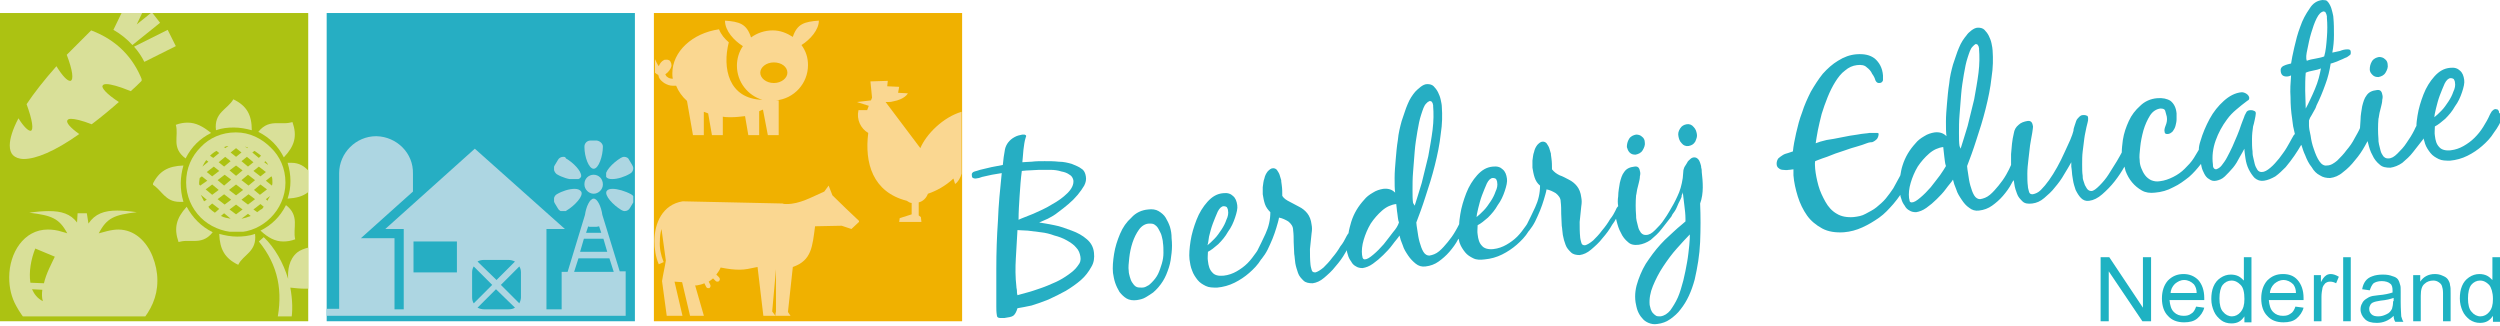
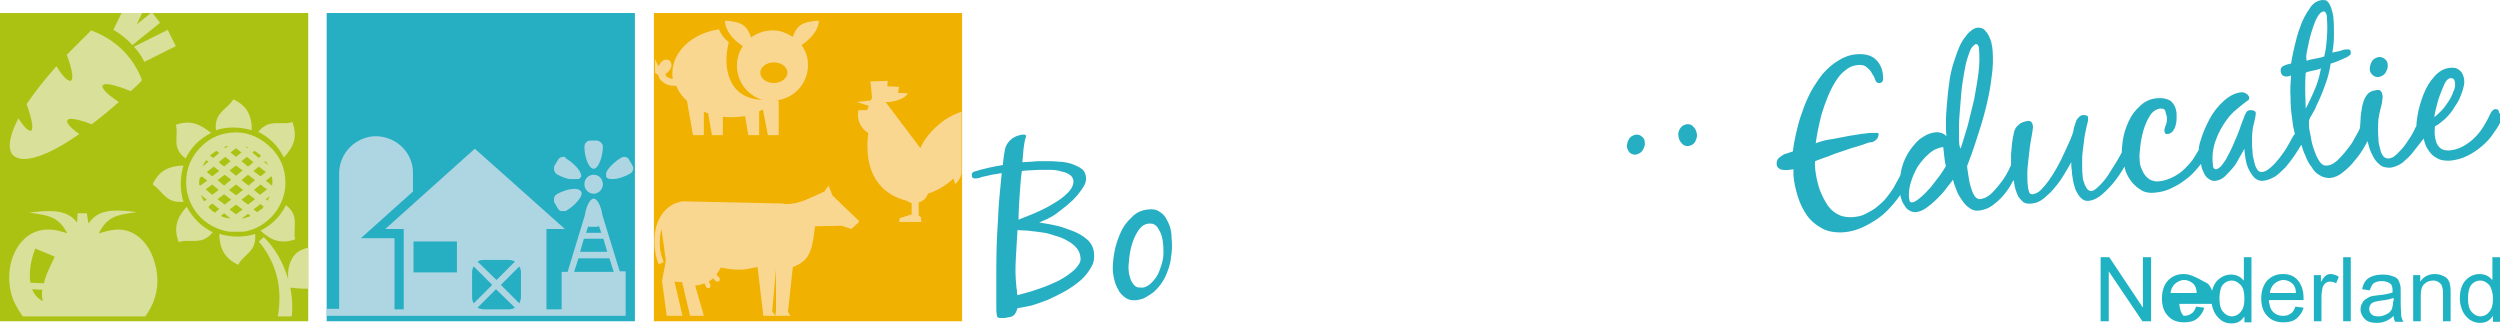
<svg xmlns="http://www.w3.org/2000/svg" xmlns:xlink="http://www.w3.org/1999/xlink" version="1.1" id="Laag_1" x="0px" y="0px" viewBox="0 0 460.7 60.1" style="enable-background:new 0 0 460.7 60.1;" xml:space="preserve">
  <style type="text/css">
	.st0{fill:#ACC212;}
	.st1{fill:#26AEC3;}
	.st2{fill:#F0B100;}
	.st3{clip-path:url(#SVGID_00000054947358586319917970000009956000408320660892_);fill:#ADD6E2;}
	.st4{clip-path:url(#SVGID_00000023976123687759713500000006075385790458140350_);fill:#ADD6E2;}
	.st5{clip-path:url(#SVGID_00000109030893257173590520000010128942224939528099_);fill:#ADD6E2;}
	.st6{clip-path:url(#SVGID_00000012434571232253798970000008715413774508689582_);fill:#ADD6E2;}
	.st7{clip-path:url(#SVGID_00000094619502440453078610000008697918140972348569_);fill:#ADD6E2;}
	.st8{clip-path:url(#SVGID_00000141425132134659937590000015566019920210599326_);fill:#ADD6E2;}
	.st9{fill:#1EB2C2;}
	.st10{clip-path:url(#SVGID_00000103968327575795606150000005185349926843843000_);fill:#D9E099;}
	.st11{clip-path:url(#SVGID_00000161593607732509259260000006176360568976801973_);fill:#D9E099;}
	.st12{clip-path:url(#SVGID_00000092431672293258896000000012275465930872034236_);fill:#D9E099;}
	.st13{clip-path:url(#SVGID_00000085968115886257400530000010369097302668916660_);fill:#D9E099;}
	.st14{clip-path:url(#SVGID_00000059290050976103072010000007029423039707424417_);fill:#D9E099;}
	.st15{clip-path:url(#SVGID_00000114047972639885228830000010605162956373680287_);fill:#D9E099;}
	.st16{clip-path:url(#SVGID_00000145764703556142991490000017551137365743529094_);fill:#D9E099;}
	.st17{clip-path:url(#SVGID_00000129177126581230916060000008643536261814772361_);fill:#D9E099;}
	.st18{clip-path:url(#SVGID_00000161600627500610527020000001422072545139345546_);fill:#D9E099;}
	.st19{clip-path:url(#SVGID_00000137840632197412938630000001580335883635257271_);fill:#D9E099;}
	.st20{clip-path:url(#SVGID_00000150064337956926233460000009239155943498094471_);fill:#D9E099;}
	.st21{clip-path:url(#SVGID_00000137847312169376369310000009717391110895455121_);fill:#D9E099;}
	.st22{clip-path:url(#SVGID_00000023977172379762461630000001947524831446722475_);fill:#D9E099;}
	.st23{clip-path:url(#SVGID_00000115490641575434842590000011167585139982259076_);fill:#D9E099;}
	.st24{clip-path:url(#SVGID_00000138560916327372219150000001394856454260238749_);fill:#FAD791;}
	.st25{fill:#FAD791;}
	.st26{clip-path:url(#SVGID_00000049910494140878914380000005541147015859034266_);fill:#ADD6E2;}
	.st27{clip-path:url(#SVGID_00000067927545700016257350000013164588918610456450_);fill:#FAD791;}
</style>
  <rect y="2.4" class="st0" width="56.8" height="56.8" />
  <rect x="60.2" y="2.4" class="st1" width="56.8" height="56.8" />
  <rect x="120.5" y="2.4" class="st2" width="56.8" height="56.8" />
  <g>
    <defs>
      <rect id="SVGID_1_" x="107.7" y="25.9" width="3.4" height="5.2" />
    </defs>
    <clipPath id="SVGID_00000013156931042566282410000013631391116285354937_">
      <use xlink:href="#SVGID_1_" style="overflow:visible;" />
    </clipPath>
    <path style="clip-path:url(#SVGID_00000013156931042566282410000013631391116285354937_);fill:#ADD6E2;" d="M110,25.9h-1.2   c-0.6,0-1.1,0.5-1.1,1.1v0.1c0,1.8,0.8,4,1.7,4c0.9,0,1.7-2.3,1.7-4.1C111.1,26.5,110.6,26,110,25.9" />
  </g>
  <g>
    <defs>
      <rect id="SVGID_00000013153662479005228010000008551631010345528506_" x="102.1" y="28.9" width="5.1" height="4.1" />
    </defs>
    <clipPath id="SVGID_00000087389862961062568430000014514672906225068446_">
      <use xlink:href="#SVGID_00000013153662479005228010000008551631010345528506_" style="overflow:visible;" />
    </clipPath>
    <path style="clip-path:url(#SVGID_00000087389862961062568430000014514672906225068446_);fill:#ADD6E2;" d="M103.8,28.9L103.8,28.9   c-0.4,0-0.8,0.2-1,0.6l-0.6,1c-0.3,0.5-0.1,1.2,0.4,1.6c1,0.6,2.3,1,3.3,1h0c0.5,0,0.9-0.1,1.1-0.4c0.1-0.1,0.1-0.2,0.1-0.3v0   c0-0.9-1.4-2.4-2.8-3.2C104.2,28.9,104,28.9,103.8,28.9" />
  </g>
  <g>
    <defs>
      <rect id="SVGID_00000067929887282809020060000012908472602829717932_" x="102.1" y="34.8" width="5.1" height="4.1" />
    </defs>
    <clipPath id="SVGID_00000119108164211316635570000005519868651176690350_">
      <use xlink:href="#SVGID_00000067929887282809020060000012908472602829717932_" style="overflow:visible;" />
    </clipPath>
    <path style="clip-path:url(#SVGID_00000119108164211316635570000005519868651176690350_);fill:#ADD6E2;" d="M105.9,34.8   c-1,0-2.3,0.4-3.3,1c-0.5,0.3-0.7,1-0.4,1.6l0.6,1c0.2,0.4,0.6,0.6,1,0.6c0.2,0,0.4,0,0.6-0.2c1.5-0.9,3.2-2.7,2.7-3.5   C106.9,35,106.5,34.8,105.9,34.8" />
  </g>
  <g>
    <defs>
-       <rect id="SVGID_00000072974788989536193080000018268912234483796881_" x="111.7" y="34.8" width="5" height="4.1" />
-     </defs>
+       </defs>
    <clipPath id="SVGID_00000146487650332585314580000013851962351529701283_">
      <use xlink:href="#SVGID_00000072974788989536193080000018268912234483796881_" style="overflow:visible;" />
    </clipPath>
    <path style="clip-path:url(#SVGID_00000146487650332585314580000013851962351529701283_);fill:#ADD6E2;" d="M112.9,34.8   c-0.5,0-0.9,0.1-1.1,0.4c-0.5,0.8,1.2,2.6,2.7,3.5c0.2,0.1,0.4,0.2,0.6,0.2c0.4,0,0.8-0.2,1-0.6l0.6-1c0.1-0.2,0.1-0.4,0.2-0.5v0   c0-0.4-0.2-0.8-0.6-1C115.2,35.2,113.8,34.8,112.9,34.8" />
  </g>
  <g>
    <defs>
      <rect id="SVGID_00000070111937814248426620000002305633163630268075_" x="111.7" y="28.9" width="5" height="4.1" />
    </defs>
    <clipPath id="SVGID_00000147209985266785621610000008042267753973087636_">
      <use xlink:href="#SVGID_00000070111937814248426620000002305633163630268075_" style="overflow:visible;" />
    </clipPath>
    <path style="clip-path:url(#SVGID_00000147209985266785621610000008042267753973087636_);fill:#ADD6E2;" d="M115,28.9L115,28.9   c-0.2,0-0.4,0.1-0.6,0.2c-1.5,0.9-3.2,2.7-2.7,3.5c0.2,0.3,0.6,0.4,1.1,0.4h0c1,0,2.3-0.4,3.3-1c0.4-0.2,0.6-0.6,0.6-1v0   c0-0.2-0.1-0.4-0.2-0.6l-0.6-1C115.8,29.1,115.4,28.9,115,28.9" />
  </g>
  <g>
    <defs>
      <rect id="SVGID_00000127734300848520394720000005055876962446533812_" x="107.7" y="32.2" width="3.4" height="3.4" />
    </defs>
    <clipPath id="SVGID_00000074436199835764250250000011132393935504127153_">
      <use xlink:href="#SVGID_00000127734300848520394720000005055876962446533812_" style="overflow:visible;" />
    </clipPath>
    <path style="clip-path:url(#SVGID_00000074436199835764250250000011132393935504127153_);fill:#ADD6E2;" d="M109.4,32.2   c-0.9,0-1.7,0.7-1.7,1.7v0.1c0,0.9,0.8,1.7,1.7,1.7c0.9,0,1.7-0.8,1.7-1.7C111.1,32.9,110.3,32.2,109.4,32.2" />
  </g>
  <polygon class="st9" points="394.9,47.4 394.9,56.7 388.7,47.4 387.1,47.4 387.1,59.2 388.6,59.2 388.6,50 394.8,59.2 396.4,59.2   396.4,47.4 " />
-   <path class="st9" d="M400,54.1c0-0.7,0.3-1.3,0.8-1.8c0.5-0.4,1-0.7,1.7-0.7c0.7,0,1.3,0.3,1.8,0.8c0.3,0.4,0.5,0.9,0.5,1.6H400z   M402.4,50.5c-1.2,0-2.1,0.4-2.9,1.2c-0.7,0.8-1.1,1.9-1.1,3.3c0,1.4,0.4,2.5,1.1,3.2c0.7,0.8,1.7,1.2,3,1.2c1,0,1.8-0.2,2.4-0.7  c0.6-0.5,1.1-1.2,1.3-2l-1.5-0.2c-0.2,0.6-0.5,1.1-0.9,1.3c-0.4,0.3-0.8,0.4-1.4,0.4c-0.7,0-1.3-0.2-1.8-0.7  c-0.5-0.5-0.7-1.2-0.8-2.2h6.4l0-0.4c0-1.4-0.4-2.5-1.1-3.3C404.4,50.9,403.5,50.5,402.4,50.5" />
+   <path class="st9" d="M400,54.1c0-0.7,0.3-1.3,0.8-1.8c0.5-0.4,1-0.7,1.7-0.7c0.7,0,1.3,0.3,1.8,0.8c0.3,0.4,0.5,0.9,0.5,1.6H400z   M402.4,50.5c-1.2,0-2.1,0.4-2.9,1.2c-0.7,0.8-1.1,1.9-1.1,3.3c0,1.4,0.4,2.5,1.1,3.2c0.7,0.8,1.7,1.2,3,1.2c1,0,1.8-0.2,2.4-0.7  c0.6-0.5,1.1-1.2,1.3-2l-1.5-0.2c-0.2,0.6-0.5,1.1-0.9,1.3c-0.4,0.3-0.8,0.4-1.4,0.4c-0.5-0.5-0.7-1.2-0.8-2.2h6.4l0-0.4c0-1.4-0.4-2.5-1.1-3.3C404.4,50.9,403.5,50.5,402.4,50.5" />
  <path class="st9" d="M412.9,57.5c-0.4,0.5-1,0.8-1.6,0.8c-0.6,0-1.2-0.3-1.6-0.8c-0.5-0.5-0.7-1.4-0.7-2.5c0-1.1,0.2-2,0.6-2.5  c0.4-0.5,1-0.8,1.6-0.8c0.7,0,1.2,0.3,1.7,0.8c0.5,0.5,0.7,1.4,0.7,2.6C413.6,56.2,413.4,56.9,412.9,57.5 M413.5,51.7  c-0.3-0.3-0.6-0.6-1-0.8c-0.4-0.2-0.9-0.3-1.4-0.3c-0.7,0-1.3,0.2-1.9,0.6c-0.6,0.4-1,0.9-1.3,1.6c-0.3,0.7-0.4,1.5-0.4,2.3  c0,0.9,0.2,1.6,0.5,2.3c0.3,0.7,0.8,1.2,1.3,1.6s1.2,0.6,1.9,0.6c1.1,0,1.8-0.4,2.4-1.3v1.1h1.3V47.4h-1.4V51.7z" />
  <path class="st9" d="M418.3,54.1c0-0.7,0.3-1.3,0.8-1.8c0.5-0.4,1-0.7,1.7-0.7c0.7,0,1.3,0.3,1.8,0.8c0.3,0.4,0.5,0.9,0.5,1.6H418.3  z M420.7,50.5c-1.2,0-2.1,0.4-2.9,1.2c-0.7,0.8-1.1,1.9-1.1,3.3c0,1.4,0.4,2.5,1.1,3.2c0.7,0.8,1.7,1.2,3,1.2c1,0,1.8-0.2,2.4-0.7  c0.6-0.5,1.1-1.2,1.3-2l-1.5-0.2c-0.2,0.6-0.5,1.1-0.9,1.3c-0.4,0.3-0.8,0.4-1.4,0.4c-0.7,0-1.3-0.2-1.8-0.7  c-0.5-0.5-0.7-1.2-0.8-2.2h6.4l0-0.4c0-1.4-0.4-2.5-1.1-3.3S421.8,50.5,420.7,50.5" />
  <path class="st9" d="M428.6,50.8c-0.3,0.2-0.6,0.6-0.9,1.2v-1.3h-1.3v8.5h1.4v-4.5c0-0.6,0.1-1.2,0.2-1.7c0.1-0.3,0.3-0.6,0.5-0.8  c0.3-0.2,0.5-0.3,0.9-0.3c0.4,0,0.7,0.1,1.1,0.3L431,51c-0.5-0.3-1-0.5-1.5-0.5C429.2,50.5,428.8,50.6,428.6,50.8" />
  <rect x="431.8" y="47.4" class="st9" width="1.4" height="11.8" />
  <path class="st9" d="M441,55.5c0,0.6-0.1,1.1-0.2,1.4c-0.2,0.4-0.5,0.8-1,1c-0.4,0.2-0.9,0.4-1.5,0.4c-0.6,0-1-0.1-1.3-0.4  c-0.3-0.3-0.4-0.6-0.4-1c0-0.3,0.1-0.5,0.2-0.7c0.1-0.2,0.3-0.4,0.6-0.5c0.2-0.1,0.7-0.2,1.3-0.3c1.1-0.1,1.8-0.3,2.4-0.5V55.5z   M442.4,55.7v-1.9c0-0.6,0-1.1-0.1-1.3c-0.1-0.4-0.2-0.7-0.4-1c-0.2-0.3-0.6-0.5-1-0.6c-0.5-0.2-1-0.3-1.8-0.3  c-0.7,0-1.4,0.1-1.9,0.3c-0.6,0.2-1,0.5-1.3,0.9c-0.3,0.4-0.5,0.9-0.6,1.5l1.4,0.2c0.2-0.6,0.4-1,0.7-1.3c0.3-0.2,0.8-0.4,1.5-0.4  c0.7,0,1.3,0.2,1.6,0.5c0.3,0.2,0.4,0.7,0.4,1.2c0,0.1,0,0.2,0,0.4c-0.6,0.2-1.4,0.4-2.6,0.5c-0.6,0.1-1,0.1-1.3,0.2  c-0.4,0.1-0.7,0.3-1,0.5c-0.3,0.2-0.6,0.5-0.7,0.8c-0.2,0.3-0.3,0.7-0.3,1.1c0,0.7,0.3,1.3,0.8,1.8c0.5,0.5,1.2,0.7,2.2,0.7  c0.6,0,1.1-0.1,1.6-0.3c0.5-0.2,1-0.5,1.5-1c0,0.4,0.1,0.8,0.3,1.1h1.5c-0.2-0.3-0.3-0.7-0.4-1C442.5,57.9,442.4,57,442.4,55.7" />
  <path class="st9" d="M451.1,51.5c-0.2-0.3-0.5-0.5-1-0.7c-0.4-0.2-0.9-0.3-1.4-0.3c-1.2,0-2.1,0.5-2.7,1.4v-1.2h-1.3v8.5h1.4v-4.7  c0-1.1,0.2-1.8,0.7-2.2c0.4-0.4,1-0.6,1.6-0.6c0.4,0,0.7,0.1,1,0.3c0.3,0.2,0.5,0.4,0.6,0.7s0.2,0.7,0.2,1.3v5.2h1.4V54  c0-0.7,0-1.1-0.1-1.4C451.5,52.2,451.3,51.8,451.1,51.5" />
  <path class="st9" d="M458.7,57.5c-0.4,0.5-1,0.8-1.6,0.8c-0.6,0-1.2-0.3-1.6-0.8c-0.5-0.5-0.7-1.4-0.7-2.5c0-1.1,0.2-2,0.6-2.5  c0.4-0.5,1-0.8,1.6-0.8c0.7,0,1.2,0.3,1.7,0.8c0.4,0.5,0.7,1.4,0.7,2.6C459.4,56.2,459.2,56.9,458.7,57.5 M459.3,47.4v4.2  c-0.3-0.3-0.6-0.6-1-0.8c-0.4-0.2-0.9-0.3-1.4-0.3c-0.7,0-1.3,0.2-1.9,0.6c-0.6,0.4-1,0.9-1.3,1.6c-0.3,0.7-0.4,1.5-0.4,2.3  c0,0.9,0.2,1.6,0.5,2.3c0.3,0.7,0.8,1.2,1.3,1.6c0.6,0.4,1.2,0.6,1.9,0.6c1.1,0,1.8-0.4,2.4-1.3v1.1h1.3V47.4H459.3z" />
  <g>
    <defs>
      <rect id="SVGID_00000057110411249131807060000003587923298534421428_" x="34.3" y="24.4" width="18.3" height="18.3" />
    </defs>
    <clipPath id="SVGID_00000085958882987427542840000015091239869236423338_">
      <use xlink:href="#SVGID_00000057110411249131807060000003587923298534421428_" style="overflow:visible;" />
    </clipPath>
    <path style="clip-path:url(#SVGID_00000085958882987427542840000015091239869236423338_);fill:#D9E099;" d="M43.5,24.4h-0.1   c-2.5,0-4.8,1-6.4,2.7c-1.7,1.7-2.7,3.9-2.7,6.5c0,2.5,1,4.8,2.7,6.5c1.6,1.6,3.9,2.6,6.3,2.7h0.3c2.5,0,4.7-1.1,6.3-2.7   c1.6-1.6,2.7-3.9,2.7-6.4v-0.1c0-2.5-1-4.8-2.7-6.4C48.2,25.5,46,24.4,43.5,24.4 M41.5,27.3l-0.2-0.2c0.3-0.1,0.5-0.2,0.8-0.2   L41.5,27.3z M45.6,27.3L45.1,27c0.2,0.1,0.4,0.1,0.6,0.2L45.6,27.3z M43.5,28.9l-1-0.8l1-0.8l1,0.8L43.5,28.9z M39.3,29.1l-0.6-0.4   c0.4-0.4,0.8-0.7,1.2-0.9l0.5,0.4L39.3,29.1z M47.7,29.1l-1.2-1l0.4-0.3c0.4,0.3,0.9,0.6,1.2,0.9L47.7,29.1z M45.7,30.7l-1.2-1   l1-0.8l1.2,1L45.7,30.7z M41.3,30.7l-1-0.8l1.2-1l1,0.8L41.3,30.7z M37.3,30.7c0.2-0.4,0.4-0.8,0.7-1.2l0.4,0.3L37.3,30.7z    M49.4,30.4l-0.7-0.5l0.2-0.2C49.1,29.9,49.3,30.1,49.4,30.4 M43.5,32.4l-1.2-1l1.2-0.9l1.2,0.9L43.5,32.4z M48,32.5l-1.3-1l1-0.8   l1.3,1L48,32.5z M39.1,32.5l-1-0.8l1.3-1l1,0.8L39.1,32.5z M45.8,34.2l-1.3-1l1.2-1l1.3,1L45.8,34.2z M41.3,34.2l-1.2-1l1.3-1   l1.2,0.9L41.3,34.2z M50.1,34.2L49,33.3l1-0.8l0.1,0.1c0.1,0.3,0.1,0.7,0.1,1C50.2,33.8,50.2,34,50.1,34.2L50.1,34.2z M36.9,34.2   L36.7,34l0-0.4c0-0.3,0.1-0.6,0.1-0.8l0.4-0.3l1,0.8L36.9,34.2z M43.5,36l-1.3-1l1.3-1l1.3,1L43.5,36z M47.9,35.9L46.8,35l1.2-1   l1.2,0.9L47.9,35.9z M39.1,35.9l-1.2-1l1.2-0.9l1.2,1L39.1,35.9z M45.7,37.7l-1.2-0.9l1.3-1l1.2,0.9L45.7,37.7z M41.4,37.7l-1.3-1   l1.2-0.9l1.3,1L41.4,37.7z M37.6,37.1c-0.2-0.4-0.4-0.8-0.6-1.2l1.1,0.9L37.6,37.1z M49.3,37l-0.3-0.3l0.8-0.6   C49.6,36.4,49.4,36.7,49.3,37 M47.4,39.1l-0.7-0.5l1.3-1l0.6,0.5l-0.3,0.4C48,38.6,47.7,38.9,47.4,39.1 M39.6,39.2   c-0.3-0.2-0.7-0.5-1-0.8l-0.2-0.3l0.7-0.6l1.3,1L39.6,39.2z M43.5,39.5l-1.2-0.9l1.2-0.9l1.2,0.9L43.5,39.5z M44.5,40.3L44.5,40.3   l1.2-0.9l0.5,0.4C45.7,40,45.1,40.2,44.5,40.3 M42.5,40.3c-0.6-0.1-1.2-0.2-1.8-0.5l0.6-0.5L42.5,40.3L42.5,40.3z" />
  </g>
  <g>
    <defs>
      <rect id="SVGID_00000091015658090466366420000009807129767920903296_" x="39.8" y="18.3" width="6.7" height="5.7" />
    </defs>
    <clipPath id="SVGID_00000132775002080634968410000013881192676096554425_">
      <use xlink:href="#SVGID_00000091015658090466366420000009807129767920903296_" style="overflow:visible;" />
    </clipPath>
    <path style="clip-path:url(#SVGID_00000132775002080634968410000013881192676096554425_);fill:#D9E099;" d="M43,18.3   c-1.1,1.9-3.6,2.4-3.2,5.7c1.1-0.4,2.2-0.5,3.3-0.5c1.1,0,2.2,0.2,3.3,0.5C46.4,21.2,45.5,19.5,43,18.3" />
  </g>
  <g>
    <defs>
      <rect id="SVGID_00000059311329540525231890000014557871204638445217_" x="40.3" y="43.1" width="6.7" height="5.7" />
    </defs>
    <clipPath id="SVGID_00000170259466512489361750000006312169028902885040_">
      <use xlink:href="#SVGID_00000059311329540525231890000014557871204638445217_" style="overflow:visible;" />
    </clipPath>
    <path style="clip-path:url(#SVGID_00000170259466512489361750000006312169028902885040_);fill:#D9E099;" d="M47,43.1L47,43.1   c-1.1,0.4-2.3,0.5-3.3,0.5c-1.1,0-2.2-0.2-3.3-0.5h0v0c0.1,2.8,1,4.5,3.5,5.7C44.8,46.9,47.4,46.4,47,43.1" />
  </g>
  <g>
    <defs>
      <rect id="SVGID_00000085245247657394823940000017966408974856917163_" x="28.2" y="30.5" width="5.7" height="6.7" />
    </defs>
    <clipPath id="SVGID_00000141424419975173697300000000255510237701988269_">
      <use xlink:href="#SVGID_00000085245247657394823940000017966408974856917163_" style="overflow:visible;" />
    </clipPath>
    <path style="clip-path:url(#SVGID_00000141424419975173697300000000255510237701988269_);fill:#D9E099;" d="M33.8,30.5   c-2.8,0.1-4.5,1-5.7,3.5c1.7,1,2.3,3.2,5,3.2c0.2,0,0.5,0,0.7,0C33.1,34.8,33.2,32.6,33.8,30.5" />
  </g>
  <g>
    <defs>
-       <rect id="SVGID_00000167372577870700215820000016335992742214086053_" x="53" y="30" width="3.8" height="6.7" />
-     </defs>
+       </defs>
    <clipPath id="SVGID_00000101098444586407462540000010627735421292324021_">
      <use xlink:href="#SVGID_00000167372577870700215820000016335992742214086053_" style="overflow:visible;" />
    </clipPath>
    <path style="clip-path:url(#SVGID_00000101098444586407462540000010627735421292324021_);fill:#D9E099;" d="M53.7,30   c-0.2,0-0.5,0-0.7,0v0c0.7,2.3,0.7,4.5,0,6.6h0c1.6-0.1,2.8-0.4,3.8-1.2v-4C56.1,30.7,55.2,30,53.7,30" />
  </g>
  <g>
    <defs>
      <rect id="SVGID_00000093135963601886149870000005781830181152648081_" x="47.7" y="22.5" width="6.7" height="6.5" />
    </defs>
    <clipPath id="SVGID_00000155843844267129033770000012895207301983989170_">
      <use xlink:href="#SVGID_00000093135963601886149870000005781830181152648081_" style="overflow:visible;" />
    </clipPath>
    <path style="clip-path:url(#SVGID_00000155843844267129033770000012895207301983989170_);fill:#D9E099;" d="M53.9,22.5   c-0.4,0.1-0.9,0.2-1.3,0.2c-0.3,0-0.5,0-0.8,0c-0.3,0-0.5,0-0.8,0c-1.1,0-2.3,0.2-3.4,1.6c2.2,1.1,3.7,2.7,4.7,4.7   C54.3,26.9,54.8,25.1,53.9,22.5" />
  </g>
  <g>
    <defs>
      <rect id="SVGID_00000153683631658106467260000017462943693944732839_" x="32.4" y="22.6" width="6.5" height="6.7" />
    </defs>
    <clipPath id="SVGID_00000128459990415914288840000002710568874295178411_">
      <use xlink:href="#SVGID_00000153683631658106467260000017462943693944732839_" style="overflow:visible;" />
    </clipPath>
    <path style="clip-path:url(#SVGID_00000128459990415914288840000002710568874295178411_);fill:#D9E099;" d="M34.6,22.6   c-0.7,0-1.4,0.1-2.2,0.4c0.6,2.1-0.9,4.2,1.8,6.2c1.1-2.2,2.7-3.7,4.7-4.7C37.4,23.3,36.1,22.6,34.6,22.6" />
  </g>
  <g>
    <defs>
      <rect id="SVGID_00000111877409957573761930000000054649549528742582_" x="32.5" y="38.1" width="6.7" height="6.5" />
    </defs>
    <clipPath id="SVGID_00000000182609362998803980000002562489116224889250_">
      <use xlink:href="#SVGID_00000111877409957573761930000000054649549528742582_" style="overflow:visible;" />
    </clipPath>
    <path style="clip-path:url(#SVGID_00000000182609362998803980000002562489116224889250_);fill:#D9E099;" d="M34.4,38.1   c-1.9,2.1-2.4,3.9-1.5,6.5c0.4-0.1,0.9-0.2,1.3-0.2c0.3,0,0.5,0,0.8,0c0.3,0,0.5,0,0.8,0c1.1,0,2.3-0.2,3.4-1.6   C37,41.7,35.5,40.1,34.4,38.1" />
  </g>
  <g>
    <defs>
      <rect id="SVGID_00000156558757388138968670000002782638334358536353_" x="48" y="37.8" width="6.5" height="6.7" />
    </defs>
    <clipPath id="SVGID_00000049193329387668952370000013103135036999041163_">
      <use xlink:href="#SVGID_00000156558757388138968670000002782638334358536353_" style="overflow:visible;" />
    </clipPath>
    <path style="clip-path:url(#SVGID_00000049193329387668952370000013103135036999041163_);fill:#D9E099;" d="M52.7,37.8L52.7,37.8   C51.6,40,50,41.5,48,42.5c1.4,1.3,2.7,2,4.2,2c0.7,0,1.4-0.1,2.2-0.4v0C53.9,42,55.3,39.8,52.7,37.8" />
  </g>
  <g>
    <defs>
      <rect id="SVGID_00000033335366883460144120000005941810056490238895_" x="47.7" y="43.7" width="9.1" height="14.6" />
    </defs>
    <clipPath id="SVGID_00000000944856864166065070000005116799689882790834_">
      <use xlink:href="#SVGID_00000033335366883460144120000005941810056490238895_" style="overflow:visible;" />
    </clipPath>
    <path style="clip-path:url(#SVGID_00000000944856864166065070000005116799689882790834_);fill:#D9E099;" d="M48.6,43.7l-0.9,0.8   c3.6,4.4,4.5,9.3,3.3,14.8l2.6,0c0.4-1.9,0.3-4.1-0.1-6.3c0.9,0.1,1.8,0.2,2.7,0.2c0.2,0,0.5,0,0.7,0v-7.6   c-0.8,0.2-1.6,0.5-2.1,0.9c-1.6,1.3-1.8,3.4-1.7,4.9C52.2,48.4,50.6,45.6,48.6,43.7" />
  </g>
  <g>
    <defs>
      <rect id="SVGID_00000083079443303136002320000016694645200168660373_" x="1.7" y="5.6" width="24.4" height="23.9" />
    </defs>
    <clipPath id="SVGID_00000169542808357584777070000017666595647942438811_">
      <use xlink:href="#SVGID_00000083079443303136002320000016694645200168660373_" style="overflow:visible;" />
    </clipPath>
    <path style="clip-path:url(#SVGID_00000169542808357584777070000017666595647942438811_);fill:#D9E099;" d="M16.8,5.6L16.8,5.6   c-1.6,1.6-3.1,3.1-4.5,4.5c1.1,2.9,1.3,4.6,0.7,4.8c0,0-0.1,0-0.1,0c-0.5,0-1.4-0.9-2.5-2.7c-2.3,2.6-4.1,4.9-5.5,7   c1.1,3,1.3,4.7,0.8,4.9c0,0-0.1,0-0.1,0c-0.4,0-1.2-0.7-2.2-2.3c-1.1,2.1-1.6,3.8-1.6,5v0c0,0.8,0.2,1.4,0.6,1.8   c0.4,0.4,1.1,0.7,2,0.7c2.2,0,5.7-1.4,10.2-4.6c-1.7-1.2-2.4-2.1-2.2-2.5c0.1-0.2,0.3-0.3,0.7-0.3c0.7,0,2,0.3,3.8,1   c1.6-1.2,3.3-2.6,5-4.1c-2.3-1.5-3.2-2.6-3-3c0.1-0.2,0.3-0.3,0.7-0.3c0.8,0,2.3,0.4,4.5,1.3c0.7-0.6,1.4-1.3,2.1-2   C24.6,10.7,21.6,7.4,16.8,5.6" />
  </g>
  <g>
    <defs>
      <rect id="SVGID_00000165216381834958747560000014902944837735924612_" x="20.9" y="2.4" width="8.7" height="5.9" />
    </defs>
    <clipPath id="SVGID_00000010271072283710686550000001198263660961252514_">
      <use xlink:href="#SVGID_00000165216381834958747560000014902944837735924612_" style="overflow:visible;" />
    </clipPath>
    <path style="clip-path:url(#SVGID_00000010271072283710686550000001198263660961252514_);fill:#D9E099;" d="M28.1,2.4h-0.3   l-2.6,2.1l1-2.1h-3.8l-1.5,3.1c1.4,0.8,2.5,1.7,3.5,2.8l5.1-4.1L28.1,2.4z" />
  </g>
  <g>
    <defs>
      <rect id="SVGID_00000165229011179075643610000001900952905204990091_" x="24.7" y="5.5" width="7.7" height="6" />
    </defs>
    <clipPath id="SVGID_00000140010813709851461470000006582621838078100642_">
      <use xlink:href="#SVGID_00000165229011179075643610000001900952905204990091_" style="overflow:visible;" />
    </clipPath>
    <path style="clip-path:url(#SVGID_00000140010813709851461470000006582621838078100642_);fill:#D9E099;" d="M30.9,5.5L30.9,5.5   l-6.2,3.1c0.8,0.9,1.4,1.8,1.9,2.8l5.8-2.9v0L30.9,5.5z" />
  </g>
  <g>
    <defs>
      <rect id="SVGID_00000182500118614649870400000001340294148386527138_" x="1.7" y="38.8" width="27.3" height="19.5" />
    </defs>
    <clipPath id="SVGID_00000054945232771450545560000010691626210844998286_">
      <use xlink:href="#SVGID_00000182500118614649870400000001340294148386527138_" style="overflow:visible;" />
    </clipPath>
    <path style="clip-path:url(#SVGID_00000054945232771450545560000010691626210844998286_);fill:#D9E099;" d="M21.6,38.8   c-2.4,0-4.1,0.6-5.3,2.4L16,39.3h-1.7l-0.1,1.7c-1.2-1.6-2.9-2.1-5.2-2.1c-1.1,0-2.3,0.1-3.6,0.3c4.1,0.5,5.5,1,7,3.8   c-0.3-0.1-0.6-0.2-1-0.3c-0.9-0.3-1.8-0.4-2.6-0.4c-4.4,0-7.1,4.3-7.1,8.8v0.1c0,1.8,0.4,3.6,1.3,5.2c0.6,1.1,1.3,2.1,2,2.9h21   c1.8-2.1,3-4.6,3-7.5v-0.2c0-1.4-0.3-2.9-0.9-4.4c-1.1-2.7-3.3-4.9-6.3-4.9c-0.6,0-1.3,0.1-2.1,0.3c-0.5,0.1-1,0.3-1.5,0.4   c1.5-2.9,2.9-3.4,7-3.9C23.8,38.9,22.6,38.8,21.6,38.8 M8.1,52.2l-2.5-0.1c-0.3-2,0.1-4.3,0.9-6.3l3.6,1.5   C9.5,48.6,8.5,50.4,8.1,52.2 M7.9,55.5c-1-0.5-1.6-1.3-2-2.2l1.9,0.1C7.7,54.1,7.7,54.9,7.9,55.5" />
  </g>
  <g>
    <defs>
      <rect id="SVGID_00000132804470350471905100000001004881469051037342_" x="158" y="14.9" width="19.3" height="26.1" />
    </defs>
    <clipPath id="SVGID_00000124848751336844425050000014365873929877808273_">
      <use xlink:href="#SVGID_00000132804470350471905100000001004881469051037342_" style="overflow:visible;" />
    </clipPath>
    <path style="clip-path:url(#SVGID_00000124848751336844425050000014365873929877808273_);fill:#FAD791;" d="M163.6,14.9l-3.2,0.1   l0.3,3l-0.2,0.5l-2.6,0.3l2.2,0.7l-0.3,0.8l-1.6,0c-0.4,1.7,0.4,3.4,1.8,4.2c-0.7,5.5,0.8,10.9,7.1,12.5c0.3,0.2,0.6,0.4,0.9,0.4   v2.1l-2.2,0.7l-0.1,0.7h4.1l-0.1-0.9l-0.4-0.3v-2.4c0.8-0.2,1.4-0.8,1.7-1.6c1.5-0.5,3.2-1.4,4.7-2.8l0.3,1c0.5-0.3,1-1.1,1.2-1.9   V20.6c-3.4,1-6.5,4.1-7.6,6.7l-6.4-8.5c0.1,0,0.2,0,0.3,0c0.3,0,0.7,0,1-0.1c2.3-0.4,2.8-1.5,2.8-1.5l-1.8-0.1l0.2-1.1l-2.2-0.1   L163.6,14.9z" />
  </g>
  <path class="st25" d="M150.9,3.8c-2.7,0.2-4,0.6-4.8,3c-1.1-0.7-2.3-1.2-3.7-1.2c-1.5,0-2.9,0.5-4,1.3c-0.8-2.5-2.1-2.9-4.8-3.1  c0,1.9,1.7,3.7,3.3,4.7c-0.7,1-1.1,2.3-1.1,3.6c0,3,2,5.5,4.7,6.3c-6.3-0.2-7.4-5.9-6.2-10.6c-0.8-0.7-1.4-1.4-1.8-2.4  c-4.9,0.7-8.6,4.1-8.6,8.1c0,0.3,0,0.7,0.1,1l-0.1,0c-0.3,0-0.7-0.1-0.9-0.3c-0.2-0.1-0.3-0.3-0.4-0.5c0.6-0.4,1-1,1.1-1.4  c0.1-0.2,0-0.4,0-0.6c-0.1-0.3-0.2-0.5-0.4-0.6c-0.2-0.1-0.3-0.1-0.5-0.1c-0.2,0-0.4,0-0.5,0.1l0,0l0,0l0,0  c-0.4,0.2-0.7,0.6-0.9,1.1c-0.3-0.4-0.5-0.9-0.7-1.3v2.5c0.2,0.2,0.4,0.3,0.6,0.4l0.1,0.3h0l0,0.1c0.2,0.5,0.6,0.8,1,1.1  c0.5,0.3,1,0.5,1.6,0.5c0.1,0,0.1,0,0.2,0c0.1,0,0.3,0,0.4,0c0.4,1,1.1,2,2,2.8l1.1,6.3h2v-4.3c0.3,0.1,0.5,0.2,0.8,0.3l0.7,4h2  v-3.4c0.5,0.1,1,0.1,1.5,0.1c0.9,0,1.7-0.1,2.6-0.2l0.6,3.5h2v-4.4c0.2-0.1,0.4-0.2,0.7-0.3l0.9,4.7h2v-6.4h-0.5l0,0  c3.3-0.3,5.9-3.1,5.9-6.5c0-1.4-0.4-2.6-1.2-3.7C149.3,7.3,150.9,5.5,150.9,3.8 M142.6,15.3c-1.4,0-2.5-0.9-2.5-1.9  c0-1,1.1-1.9,2.5-1.9c1.4,0,2.5,0.8,2.5,1.9C145.1,14.4,144,15.3,142.6,15.3" />
  <path class="st1" d="M198.6,49c-0.4,0.6-1,1.1-1.7,1.6c-0.7,0.5-1.5,1-2.4,1.4c-0.9,0.4-1.8,0.8-2.7,1.1c-0.9,0.3-1.7,0.6-2.5,0.8  c-0.8,0.2-1.4,0.4-1.8,0.5c-0.1-0.3-0.1-0.5-0.1-0.8c0-0.3-0.1-0.5-0.1-0.8c-0.2-1.7-0.2-3.5-0.1-5.2c0.1-1.8,0.2-3.5,0.3-5.2  c0.5,0,1.2,0.1,1.9,0.1c0.7,0.1,1.5,0.2,2.4,0.3c0.9,0.1,1.7,0.3,2.5,0.6c0.8,0.2,1.6,0.5,2.3,0.9c0.7,0.4,1.3,0.8,1.7,1.3  c0.5,0.5,0.7,1.1,0.8,1.7C199.2,47.9,199.1,48.4,198.6,49 M187.9,36c0.1-1.5,0.2-3,0.4-4.5c0.3,0,0.7-0.1,1.3-0.1  c0.6,0,1.2-0.1,1.9-0.1c0.7,0,1.4,0,2.1,0c0.7,0,1.4,0.1,2,0.3c0.6,0.1,1.1,0.3,1.5,0.6c0.4,0.2,0.6,0.6,0.7,1  c0.1,0.8-0.3,1.6-1.1,2.4c-0.8,0.8-1.8,1.5-2.9,2.1c-1.1,0.7-2.3,1.2-3.4,1.7c-1.2,0.5-2.1,0.8-2.7,1.1  C187.7,39,187.8,37.5,187.9,36 M200.3,44.1c-0.8-0.7-1.7-1.2-2.8-1.6c-1.1-0.4-2.1-0.8-3.2-1c-1.1-0.2-2-0.4-2.8-0.5  c0.4-0.2,1-0.4,1.6-0.7c0.6-0.3,1.3-0.7,1.9-1.2c0.7-0.5,1.3-1,1.9-1.5c0.6-0.5,1.2-1.1,1.7-1.7c0.5-0.6,0.9-1.2,1.2-1.7  c0.3-0.6,0.4-1.1,0.3-1.7c-0.1-0.6-0.3-1.1-0.8-1.4c-0.5-0.4-1.1-0.6-1.8-0.9c-0.7-0.2-1.5-0.4-2.4-0.4c-0.9-0.1-1.7-0.1-2.6-0.1  c-0.8,0-1.6,0-2.4,0.1c-0.7,0-1.3,0.1-1.7,0.1c0.1-0.7,0.1-1.5,0.2-2.3c0.1-0.8,0.2-1.6,0.4-2.2l0.1-0.3c0-0.2-0.1-0.2-0.3-0.3  c-0.2,0-0.3,0-0.4,0c-0.5,0.1-1,0.2-1.5,0.5c-0.9,0.5-1.5,1.3-1.7,2.2c-0.2,1-0.3,1.9-0.4,2.9c-0.7,0.1-1.4,0.3-2.1,0.4  c-0.7,0.2-1.4,0.3-2.1,0.5c-0.3,0.1-0.6,0.2-1,0.3c-0.4,0.1-0.6,0.4-0.5,0.8c0,0.4,0.3,0.5,0.7,0.5c0.2,0,0.4-0.1,0.6-0.1  c0.2-0.1,0.4-0.1,0.6-0.2c0.6-0.1,1.2-0.3,1.8-0.4c0.6-0.1,1.2-0.2,1.8-0.3c-0.3,2.9-0.6,5.9-0.7,8.8c-0.2,2.9-0.3,5.8-0.3,8.8  c0,0.9,0,1.8,0,2.7c0,0.9,0,1.8,0,2.7c0,0.5,0,1,0,1.6c0,0.5,0,1,0.1,1.6c0,0.3,0.2,0.5,0.6,0.5c0.3,0,0.6,0,0.8,0  c0.7-0.1,1.3-0.2,1.6-0.4c0.3-0.2,0.6-0.7,0.8-1.4c0.7-0.1,1.6-0.3,2.6-0.5c1-0.3,2.1-0.7,3.1-1.1c1.1-0.5,2.1-1,3.2-1.6  c1-0.6,2-1.3,2.8-2c0.8-0.7,1.4-1.5,1.9-2.4c0.5-0.8,0.6-1.7,0.5-2.6C201.5,45.5,201,44.7,200.3,44.1" />
  <path class="st1" d="M214.4,46.6c0,0.7-0.1,1.3-0.3,2c-0.2,0.6-0.4,1.3-0.7,1.9c-0.3,0.6-0.7,1.1-1.2,1.6c-0.2,0.2-0.5,0.5-0.8,0.6  c-0.3,0.2-0.6,0.3-1,0.3c-0.4,0-0.8,0-1.1-0.2s-0.5-0.5-0.7-0.8c-0.2-0.3-0.3-0.7-0.4-1c-0.1-0.4-0.2-0.7-0.2-1.1  c-0.1-0.6,0-1.4,0.1-2.4c0.1-0.9,0.3-1.9,0.6-2.8c0.3-0.9,0.7-1.7,1.2-2.4c0.5-0.7,1.2-1.1,1.9-1.1c0.4,0,0.8,0,1.1,0.3  c0.3,0.2,0.5,0.5,0.7,0.9c0.2,0.4,0.4,0.7,0.5,1.2c0.1,0.4,0.2,0.8,0.2,1.1C214.4,45.3,214.4,46,214.4,46.6 M215.6,41.8  c-0.2-0.6-0.5-1.2-0.8-1.7c-0.3-0.5-0.8-0.9-1.3-1.2c-0.5-0.3-1.2-0.4-1.9-0.3c-1.2,0.1-2.3,0.6-3.1,1.5c-0.9,0.8-1.6,1.8-2.1,3  c-0.5,1.2-0.9,2.4-1.1,3.7c-0.2,1.3-0.3,2.4-0.2,3.5c0.1,0.6,0.2,1.2,0.4,1.8c0.2,0.6,0.5,1.2,0.8,1.7c0.4,0.5,0.8,0.9,1.3,1.2  c0.5,0.3,1.2,0.4,1.9,0.3c0.6-0.1,1.1-0.2,1.6-0.5c0.5-0.3,1-0.6,1.4-0.9c0.7-0.6,1.3-1.3,1.8-2.1c0.5-0.8,0.8-1.6,1.1-2.5  c0.3-0.9,0.4-1.8,0.5-2.7c0.1-0.9,0.1-1.8,0-2.7C215.9,43.1,215.8,42.5,215.6,41.8" />
  <path class="st1" d="M300.3,28.1c0.3,0.3,0.6,0.4,1.1,0.4c0.5-0.1,1-0.3,1.3-0.8c0.3-0.5,0.5-1,0.4-1.5c0-0.4-0.2-0.8-0.5-1  c-0.3-0.3-0.7-0.4-1.1-0.4c-0.5,0.1-1,0.3-1.3,0.8c-0.3,0.5-0.4,1-0.4,1.5C299.9,27.4,300,27.8,300.3,28.1" />
-   <path class="st1" d="M311.3,45.2c-0.1,0.9-0.2,2-0.4,3.1c-0.2,1.1-0.4,2.2-0.7,3.4c-0.3,1.1-0.6,2.2-1,3.1c-0.4,0.9-0.9,1.7-1.4,2.4  c-0.5,0.6-1.1,1-1.8,1.1c-0.3,0-0.6,0-0.8-0.1c-0.2-0.1-0.4-0.3-0.6-0.5c-0.2-0.2-0.3-0.5-0.4-0.7c-0.1-0.3-0.1-0.5-0.2-0.8  c-0.1-1.1,0.1-2.3,0.6-3.5c0.5-1.2,1.1-2.4,1.9-3.6c0.8-1.2,1.6-2.3,2.5-3.3c0.9-1,1.7-1.9,2.4-2.6  C311.4,43.6,311.4,44.3,311.3,45.2 M260.4,37.4c-0.1-0.6-0.1-1.4-0.1-2.4c0-1,0-2.1,0.1-3.3c0.1-1.2,0.2-2.5,0.3-3.8  c0.1-1.3,0.3-2.5,0.5-3.7c0.2-1.2,0.4-2.2,0.7-3.1c0.3-0.9,0.5-1.6,0.9-2l0.3-0.3l0.4-0.2l0.3,0.1l0.2,0.3l0.1,0.4l0,0.2  c0.1,1.2,0.1,2.7-0.1,4.3c-0.2,1.6-0.5,3.2-0.8,4.9c-0.4,1.7-0.8,3.3-1.2,4.9c-0.5,1.6-0.9,3-1.3,4.2L260.4,37.4z M256.7,42.8  c-0.5,0.7-1.1,1.4-1.7,2.2c-0.6,0.7-1.3,1.4-1.9,1.9c-0.7,0.6-1.2,0.9-1.6,0.9c-0.2,0-0.3-0.1-0.4-0.3c0-0.2-0.1-0.4-0.1-0.5  c-0.1-0.8,0-1.8,0.3-2.8c0.3-1,0.7-2,1.3-3c0.6-0.9,1.3-1.7,2.1-2.4c0.8-0.7,1.7-1.1,2.6-1.2c0.1,0.6,0.1,1.2,0.2,1.7  c0.1,0.6,0.1,1.2,0.3,1.7C257.6,41.6,257.3,42.1,256.7,42.8 M222.8,43.6c0.2-0.8,0.4-1.6,0.7-2.4c0.3-0.8,0.6-1.5,0.9-2.2  c0.3-0.6,0.7-1,1.1-1c0.3,0,0.5,0.1,0.6,0.2c0.1,0.2,0.2,0.4,0.2,0.6c0.1,0.5,0,1.1-0.3,1.7c-0.2,0.6-0.5,1.2-0.9,1.8  c-0.4,0.6-0.8,1.2-1.3,1.7c-0.5,0.5-0.9,0.9-1.3,1.2C222.6,45,222.7,44.4,222.8,43.6 M272.4,38.4c0.2-0.8,0.4-1.6,0.7-2.4  c0.3-0.8,0.6-1.5,0.9-2.2c0.3-0.6,0.7-1,1.1-1c0.3,0,0.5,0.1,0.6,0.2c0.1,0.2,0.2,0.4,0.2,0.6c0.1,0.5,0,1.1-0.3,1.7  c-0.2,0.6-0.5,1.2-0.9,1.8c-0.4,0.6-0.8,1.2-1.3,1.7c-0.5,0.5-0.9,0.9-1.3,1.2C272.1,39.8,272.2,39.2,272.4,38.4 M313.6,31.7  c0-0.2,0-0.5-0.1-0.8c0-0.3-0.1-0.6-0.2-0.9c-0.1-0.3-0.2-0.5-0.4-0.7c-0.2-0.2-0.4-0.3-0.7-0.3c-0.2,0-0.5,0.1-0.7,0.3  c-0.2,0.2-0.5,0.4-0.6,0.7c-0.2,0.3-0.3,0.5-0.5,0.8c-0.1,0.3-0.2,0.5-0.2,0.8l-0.1,1.2c-0.2,1.3-0.5,2.4-1,3.4  c-0.4,0.9-0.9,1.8-1.5,2.8c-0.3,0.5-0.6,1-0.9,1.4c-0.5,0.8-1.1,1.4-1.7,2c-0.6,0.6-1.1,0.9-1.7,0.9c-0.4,0-0.6-0.1-0.9-0.4  c-0.2-0.3-0.4-0.6-0.5-1c-0.1-0.4-0.2-0.8-0.3-1.2c-0.1-0.4-0.1-0.7-0.1-1c-0.1-1.2-0.1-2.5,0-3.7c0.1-0.3,0.1-0.7,0.2-1.1  c0.1-0.4,0.2-0.8,0.3-1.2c0.1-0.4,0.2-0.8,0.2-1.2c0.1-0.4,0.1-0.7,0-1c-0.1-0.6-0.4-0.9-1-0.8c-0.9,0.1-1.5,0.4-1.9,1  c-0.4,0.5-0.6,1.2-0.8,2c-0.1,0.7-0.3,1.6-0.3,2.5c-0.1,0.6-0.1,1.2,0,1.8l-0.1,0.1c-0.2,0.2-0.3,0.5-0.4,0.7c-0.2,0.4-0.5,1-1,1.6  c-0.4,0.7-0.9,1.4-1.5,2.1c-0.5,0.7-1.1,1.3-1.6,1.8c-0.6,0.5-1.1,0.8-1.5,0.9c-0.4,0-0.6-0.1-0.7-0.5c-0.1-0.4-0.2-0.7-0.2-0.9  c-0.1-1-0.1-1.9-0.1-2.9c0.1-1,0.2-1.9,0.3-2.9c0.1-0.6,0.1-1.1,0-1.6c-0.1-0.9-0.4-1.6-0.8-2.1c-0.4-0.5-0.9-0.9-1.5-1.2  c-0.6-0.3-1.1-0.6-1.7-0.8c-0.6-0.3-1-0.6-1.4-1.1c0-0.7,0-1.3-0.1-2c0-0.2-0.1-0.5-0.1-0.9c-0.1-0.3-0.2-0.7-0.3-1  c-0.1-0.3-0.3-0.6-0.5-0.9c-0.2-0.2-0.4-0.3-0.7-0.3c-0.4,0-0.7,0.3-1,0.6c-0.3,0.4-0.5,0.8-0.6,1.3c-0.2,0.5-0.2,1-0.3,1.6  c0,0.5,0,0.9,0,1.3c0.1,0.6,0.2,1.2,0.4,1.8c0.2,0.6,0.5,1.1,1,1.5c0,1.4-0.3,2.7-0.9,4c-0.5,1.1-1,2.1-1.5,3.1l-0.2,0.3  c-0.5,0.7-1,1.4-1.6,2c-0.6,0.6-1.3,1.1-2,1.5c-0.7,0.4-1.5,0.7-2.4,0.8c-0.9,0.1-1.7-0.1-2.1-0.6c-0.5-0.5-0.7-1.2-0.8-2.1  c-0.1-0.5,0-1.1,0-1.7c0.6-0.3,1.2-0.8,1.9-1.4c0.7-0.7,1.3-1.4,1.8-2.3c0.6-0.8,1-1.7,1.3-2.6c0.3-0.9,0.5-1.7,0.4-2.3  c-0.1-0.7-0.3-1.3-0.8-1.7c-0.4-0.4-1-0.6-1.8-0.5c-1.1,0.1-2,0.6-2.9,1.6c-0.8,0.9-1.5,2-2,3.3c-0.5,1.3-0.9,2.6-1.1,3.9  c-0.1,0.7-0.2,1.3-0.2,1.8c-0.2,0.4-0.4,0.8-0.7,1.3c-0.4,0.7-0.9,1.4-1.4,2c-0.5,0.6-1,1.2-1.6,1.7c-0.6,0.5-1.2,0.7-1.8,0.8  c-0.4,0-0.8-0.2-1.1-0.7c-0.3-0.5-0.5-1.1-0.7-1.8c-0.2-0.7-0.3-1.4-0.4-2.1c-0.1-0.7-0.2-1.2-0.2-1.5c0.5-1.3,1.1-2.9,1.7-4.8  c0.6-1.8,1.2-3.7,1.7-5.7c0.5-2,0.9-3.9,1.1-5.8c0.3-1.9,0.3-3.5,0.2-5c0-0.4-0.1-0.8-0.2-1.3c-0.1-0.5-0.3-1-0.5-1.4  c-0.2-0.4-0.5-0.8-0.8-1.1c-0.3-0.3-0.7-0.4-1.2-0.4c-0.4,0-0.8,0.2-1.2,0.5c-0.4,0.3-0.7,0.6-1,0.9c-0.5,0.6-1,1.3-1.4,2.3  c-0.4,0.9-0.7,2-1.1,3.1c-0.3,1.1-0.6,2.3-0.7,3.5c-0.2,1.2-0.3,2.4-0.4,3.6c-0.1,1.2-0.2,2.3-0.2,3.4c0,1.1,0,2,0.1,2.7  c-0.6-0.6-1.3-0.8-2.2-0.7c-0.6,0.1-1.3,0.3-1.9,0.7c-0.7,0.4-1.2,0.8-1.6,1.3c-1.1,1.2-1.9,2.5-2.4,4.1c-0.2,0.7-0.4,1.4-0.5,2.1  l-0.1,0.1c-0.2,0.3-0.3,0.5-0.4,0.7c-0.2,0.4-0.5,1-1,1.6c-0.4,0.7-0.9,1.4-1.5,2.1c-0.5,0.7-1.1,1.3-1.6,1.8  c-0.6,0.5-1.1,0.8-1.5,0.9c-0.4,0-0.6-0.1-0.7-0.5c-0.1-0.4-0.2-0.7-0.2-0.9c-0.1-1-0.1-1.9-0.1-2.9c0.1-1,0.2-1.9,0.3-2.9  c0.1-0.6,0.1-1.1,0-1.6c-0.1-0.9-0.4-1.6-0.8-2.1c-0.4-0.5-0.9-0.9-1.5-1.2c-0.6-0.3-1.1-0.6-1.7-0.9c-0.6-0.3-1.1-0.6-1.4-1.1  c0-0.7,0-1.3-0.1-2c0-0.2-0.1-0.5-0.1-0.9c-0.1-0.3-0.2-0.7-0.3-1c-0.1-0.3-0.3-0.6-0.5-0.9c-0.2-0.2-0.4-0.3-0.7-0.3  c-0.4,0-0.7,0.3-1,0.6c-0.3,0.4-0.5,0.8-0.6,1.3c-0.2,0.5-0.2,1-0.3,1.6c0,0.5,0,1,0,1.3c0.1,0.6,0.2,1.2,0.4,1.8  c0.2,0.6,0.6,1.1,1,1.5c0,1.4-0.3,2.7-0.9,4c-0.5,1.1-1,2.1-1.5,3.1l-0.2,0.3c-0.5,0.7-1,1.4-1.6,2c-0.6,0.6-1.3,1.1-2,1.5  c-0.7,0.4-1.5,0.7-2.4,0.8c-1,0.1-1.7-0.1-2.1-0.6c-0.5-0.5-0.7-1.2-0.8-2.1c-0.1-0.5,0-1.1,0-1.7c0.6-0.3,1.2-0.8,1.9-1.4  c0.7-0.7,1.3-1.4,1.8-2.3c0.6-0.8,1-1.7,1.3-2.6c0.3-0.9,0.5-1.7,0.4-2.3c-0.1-0.7-0.3-1.3-0.8-1.7c-0.4-0.4-1-0.6-1.8-0.5  c-1.1,0.1-2,0.6-2.9,1.6c-0.8,0.9-1.5,2-2,3.3c-0.5,1.3-0.9,2.6-1.1,3.9c-0.2,1.3-0.3,2.5-0.2,3.4c0.1,0.7,0.2,1.4,0.5,2.1  c0.2,0.6,0.6,1.2,1,1.7c0.4,0.5,0.9,0.8,1.5,1.1c0.6,0.3,1.3,0.3,2.1,0.3c1.1-0.1,2.2-0.4,3.2-0.9s1.9-1.1,2.7-1.8  c0.8-0.7,1.6-1.5,2.2-2.5l0,0l0.1-0.1c0.4-0.5,0.8-1.1,1.1-1.7c0.3-0.6,0.6-1.3,0.9-2c0.3-0.7,0.5-1.4,0.7-2  c0.2-0.7,0.4-1.3,0.5-1.9c0.6,0.1,1.2,0.4,1.7,0.7c0.5,0.4,0.9,0.9,0.9,1.6c0.1,0.8,0.1,1.5,0.1,2.2c0,0.7,0.1,1.5,0.1,2.2  c0.1,0.5,0.1,1.1,0.2,1.7c0.1,0.6,0.3,1.2,0.5,1.8c0.2,0.6,0.6,1,1,1.4c0.4,0.4,1,0.5,1.7,0.5c0.7-0.1,1.4-0.4,2.1-1  c0.7-0.6,1.5-1.3,2.1-2.1c0.7-0.8,1.3-1.6,1.8-2.5c0.1-0.2,0.2-0.3,0.3-0.5c0,0.3,0.1,0.6,0.2,0.9c0.1,0.4,0.3,0.8,0.6,1.2  c0.2,0.4,0.5,0.7,0.9,0.9c0.3,0.2,0.7,0.3,1.2,0.3c0.6-0.1,1.2-0.3,1.9-0.8c0.7-0.5,1.3-1,1.9-1.6c0.6-0.6,1.2-1.2,1.7-1.9  c0.5-0.7,1-1.2,1.3-1.7c0.1,0.5,0.3,1.1,0.6,1.8c0.2,0.7,0.6,1.3,1,1.9c0.4,0.6,0.9,1.1,1.4,1.5c0.5,0.4,1.1,0.6,1.8,0.5  c0.9-0.1,1.7-0.4,2.4-0.9c0.7-0.5,1.4-1.1,2-1.8c0.6-0.7,1.2-1.5,1.6-2.3l0.1-0.1c0.1,0.3,0.1,0.6,0.2,0.8c0.2,0.6,0.6,1.2,1,1.7  c0.4,0.5,0.9,0.8,1.5,1.1c0.6,0.3,1.3,0.3,2.1,0.2c1.1-0.1,2.2-0.4,3.2-0.9c1-0.5,1.9-1.1,2.7-1.8c0.8-0.7,1.6-1.5,2.2-2.5l0,0  l0.1-0.1c0.4-0.5,0.8-1.1,1.1-1.7c0.3-0.6,0.6-1.3,0.9-2c0.3-0.7,0.5-1.4,0.7-2c0.2-0.7,0.4-1.3,0.5-1.9c0.6,0.1,1.2,0.4,1.7,0.7  c0.5,0.4,0.9,0.9,0.9,1.5c0.1,0.8,0.1,1.5,0.1,2.3c0,0.7,0.1,1.5,0.1,2.2c0.1,0.5,0.1,1.1,0.2,1.7c0.1,0.6,0.3,1.3,0.5,1.8  c0.2,0.6,0.6,1,1,1.4c0.4,0.4,1,0.5,1.6,0.5c0.7-0.1,1.4-0.4,2.1-1c0.7-0.6,1.5-1.3,2.1-2.1c0.7-0.8,1.3-1.6,1.8-2.5  c0.3-0.4,0.5-0.7,0.7-1.1l0.1,0.4c0.2,0.8,0.4,1.5,0.8,2.2c0.3,0.7,0.8,1.3,1.3,1.7c0.5,0.5,1.2,0.6,2,0.5c0.7-0.1,1.5-0.4,2.2-0.9  c0.7-0.6,1.4-1.2,2-2c0.6-0.8,1.2-1.5,1.8-2.3l0.2-0.4c0.3-0.4,0.6-0.8,0.8-1.3c0.1-0.2,0.2-0.5,0.3-0.7l0.1-0.2  c0.1-0.2,0.2-0.4,0.3-0.6c0.1-0.2,0.2-0.4,0.2-0.6l0-0.1c0.1-0.2,0.2-0.4,0.2-0.6c0.1,0.8,0.2,1.6,0.3,2.5c0.1,0.8,0.2,1.6,0.2,2.5  l0,0.4l-0.7,0.6c-1,0.8-2,1.8-3.1,2.8c-1.1,1.1-2,2.2-2.9,3.5c-0.9,1.2-1.5,2.5-2,3.9c-0.5,1.4-0.7,2.7-0.5,4.1  c0.1,0.5,0.2,1.1,0.4,1.6c0.2,0.5,0.5,1,0.8,1.3c0.3,0.4,0.7,0.7,1.2,0.9c0.5,0.2,1,0.3,1.6,0.2c0.9-0.1,1.7-0.4,2.4-0.9  c0.7-0.5,1.4-1.1,1.9-1.8c1.2-1.5,2-3.3,2.6-5.5c0.5-2.2,0.9-4.5,1-6.9c0.1-2.4,0.1-4.8,0-7.1C314,35.6,313.8,33.5,313.6,31.7" />
  <path class="st1" d="M311.2,26.9c0.5-0.1,0.9-0.3,1.2-0.8c0.2-0.5,0.4-0.9,0.3-1.4c-0.1-0.5-0.2-0.9-0.6-1.3  c-0.3-0.4-0.8-0.6-1.3-0.5c-0.5,0.1-0.9,0.3-1.2,0.8c-0.3,0.5-0.4,0.9-0.3,1.4c0.1,0.5,0.2,0.9,0.6,1.3  C310.2,26.8,310.7,27,311.2,26.9" />
  <path class="st1" d="M437.2,13.8c0.3,0.3,0.6,0.4,1.1,0.4c0.5-0.1,1-0.3,1.3-0.8c0.3-0.5,0.5-1,0.4-1.5c0-0.4-0.2-0.8-0.5-1  c-0.3-0.3-0.7-0.4-1.1-0.4c-0.5,0.1-1,0.3-1.3,0.8c-0.3,0.5-0.4,1-0.4,1.5C436.7,13.2,436.9,13.5,437.2,13.8" />
  <path class="st1" d="M424.9,20c0-1.1-0.1-2.2-0.1-3.3c0-1.1,0-2.2,0.1-3.3c0.4-0.2,0.9-0.3,1.4-0.4c0.5-0.1,1-0.2,1.4-0.4  c-0.1,0.5-0.2,1.1-0.4,1.8s-0.4,1.3-0.7,2c-0.3,0.7-0.6,1.4-0.9,2C425.4,19,425.2,19.5,424.9,20 M425.2,9.1c0.2-1,0.4-2,0.7-3  c0.3-1,0.6-1.9,1-2.7c0.4-0.8,0.8-1.2,1.3-1.3l0.3,0.1l0.2,0.4l0.1,0.4l0,0.3c0.1,1.1,0.1,2.3,0,3.6c-0.1,1.3-0.2,2.5-0.5,3.5  c-0.5,0.2-1.1,0.3-1.6,0.4c-0.6,0.1-1.1,0.2-1.6,0.4C424.9,10.7,425,10,425.2,9.1 M361.1,26.9c-0.1-0.6-0.1-1.4-0.1-2.4  c0-1,0-2.1,0.1-3.3c0.1-1.2,0.2-2.5,0.3-3.8c0.1-1.3,0.3-2.5,0.5-3.7c0.2-1.2,0.4-2.2,0.7-3.1c0.3-0.9,0.5-1.6,0.9-2l0.3-0.3  l0.3-0.2l0.3,0.1l0.2,0.3l0.1,0.4l0,0.2c0.1,1.2,0.1,2.7-0.1,4.3c-0.2,1.6-0.5,3.2-0.8,4.9c-0.4,1.7-0.8,3.3-1.2,4.9  c-0.5,1.6-0.9,3-1.3,4.2L361.1,26.9z M357.5,32.3c-0.5,0.7-1.1,1.4-1.7,2.2c-0.6,0.7-1.3,1.4-1.9,1.9c-0.7,0.6-1.2,0.9-1.6,0.9  c-0.2,0-0.4-0.1-0.4-0.3c0-0.2-0.1-0.4-0.1-0.5c-0.1-0.8,0-1.8,0.3-2.8c0.3-1,0.7-2,1.3-3c0.6-0.9,1.3-1.7,2.1-2.4  c0.8-0.7,1.7-1.1,2.6-1.2c0.1,0.6,0.1,1.2,0.2,1.8c0.1,0.6,0.1,1.2,0.3,1.7C358.3,31.1,358,31.6,357.5,32.3 M448.9,20  c0.2-0.8,0.4-1.6,0.7-2.4c0.3-0.8,0.6-1.5,0.9-2.2c0.3-0.6,0.7-1,1.1-1c0.3,0,0.5,0.1,0.6,0.2c0.1,0.2,0.2,0.4,0.2,0.6  c0.1,0.5,0,1.1-0.3,1.7c-0.2,0.6-0.5,1.2-0.9,1.8c-0.4,0.6-0.8,1.2-1.3,1.7c-0.5,0.5-0.9,0.9-1.3,1.2  C448.6,21.4,448.7,20.8,448.9,20 M460.5,20.5l-0.2-0.3l-0.4-0.1c-0.3,0-0.5,0.2-0.7,0.4c-0.2,0.3-0.3,0.5-0.4,0.7  c-0.3,0.7-0.7,1.4-1.2,2.2s-1,1.4-1.6,2c-0.6,0.6-1.3,1.1-2,1.5c-0.7,0.4-1.5,0.7-2.4,0.8c-0.9,0.1-1.7-0.1-2.1-0.6  c-0.5-0.5-0.7-1.2-0.8-2.1c-0.1-0.5,0-1.1,0-1.7c0.6-0.3,1.2-0.8,1.9-1.4c0.7-0.7,1.3-1.4,1.8-2.3c0.6-0.8,1-1.7,1.3-2.6  c0.3-0.9,0.5-1.7,0.4-2.3c-0.1-0.7-0.3-1.3-0.8-1.7c-0.4-0.4-1-0.6-1.8-0.5c-1.1,0.1-2,0.6-2.9,1.6c-0.8,0.9-1.5,2-2,3.3  c-0.5,1.3-0.9,2.6-1.1,3.9c-0.1,0.7-0.2,1.3-0.2,1.9c-0.1,0.2-0.3,0.5-0.4,0.8c-0.4,0.8-0.9,1.6-1.4,2.3c-0.5,0.8-1.1,1.4-1.7,2  c-0.6,0.6-1.1,0.9-1.7,0.9c-0.4,0-0.6-0.1-0.9-0.4c-0.2-0.3-0.4-0.6-0.5-1c-0.1-0.4-0.2-0.8-0.3-1.2c-0.1-0.4-0.1-0.7-0.1-1  c-0.1-1.2-0.1-2.5,0-3.7c0.1-0.3,0.1-0.7,0.2-1.1c0.1-0.4,0.2-0.8,0.3-1.2c0.1-0.4,0.2-0.8,0.2-1.2c0.1-0.4,0.1-0.7,0-1  c-0.1-0.6-0.4-0.9-1-0.8c-0.9,0.1-1.5,0.4-1.9,1c-0.4,0.5-0.6,1.2-0.8,2c-0.1,0.7-0.3,1.6-0.3,2.5c0,0.5-0.1,1-0.1,1.5l0,0  c-0.2,0.5-0.6,1.2-1,1.9c-0.4,0.8-0.9,1.5-1.5,2.2c-0.5,0.7-1.1,1.3-1.7,1.9c-0.6,0.5-1.2,0.9-1.9,0.9c-0.5,0.1-1-0.2-1.4-0.8  c-0.4-0.6-0.7-1.3-1-2.2c-0.3-0.8-0.5-1.7-0.6-2.5c-0.2-0.8-0.3-1.5-0.3-1.9c0-0.1,0-0.3,0-0.4c0-0.2,0-0.3,0-0.5l0.2-0.5l0.3-0.5  c0.2-0.3,0.3-0.6,0.5-0.9c0.2-0.3,0.3-0.6,0.4-0.9c0.6-1.2,1.1-2.4,1.6-3.8c0.5-1.3,0.8-2.6,1-3.9c0.2,0,0.4-0.1,0.7-0.2  c0.3-0.1,0.6-0.2,1-0.4c0.3-0.1,0.7-0.3,0.9-0.4c0.3-0.1,0.5-0.2,0.6-0.3l0.4-0.3c0.1-0.1,0.1-0.3,0.1-0.5c0-0.4-0.2-0.5-0.6-0.5  c-0.5,0-0.9,0.1-1.4,0.3c-0.5,0.1-0.9,0.2-1.4,0.3c0.2-1.1,0.3-2.1,0.3-3.2c0-1.1,0-2.2-0.1-3.2c0-0.3-0.1-0.7-0.2-1.1  c-0.1-0.4-0.2-0.8-0.4-1.2c-0.2-0.4-0.4-0.7-0.7-0.9C428.8,0.1,428.4,0,428,0c-1,0.1-1.8,0.6-2.4,1.6c-0.7,1-1.3,2.1-1.7,3.3  c-0.5,1.3-0.8,2.5-1.1,3.8c-0.3,1.3-0.5,2.3-0.6,3c-0.4,0.1-0.9,0.2-1.3,0.4c-0.5,0.2-0.7,0.6-0.6,1.1c0.1,0.6,0.4,0.9,1.1,0.9  c0.3,0,0.6-0.1,0.8-0.2c-0.1,1.3-0.2,2.7-0.1,4c0,1.4,0.1,2.7,0.3,4c0.1,0.5,0.1,1.2,0.3,1.9c0.1,0.3,0.1,0.6,0.2,0.9l-0.2,0.2  c-0.1,0.2-0.3,0.5-0.4,0.7c-0.2,0.4-0.5,0.9-0.9,1.6c-0.4,0.7-0.9,1.3-1.4,2c-0.5,0.6-1,1.2-1.6,1.7c-0.6,0.5-1.1,0.8-1.6,0.8  c-0.3,0-0.6-0.1-0.8-0.4c-0.2-0.3-0.4-0.7-0.5-1.1c-0.1-0.4-0.2-0.9-0.3-1.3c-0.1-0.4-0.1-0.8-0.1-1c-0.1-0.7-0.1-1.5-0.1-2.3  c0-0.8,0.1-1.6,0.2-2.3c0.1-0.3,0.2-0.7,0.3-1.2c0.1-0.5,0.2-0.9,0.2-1.2c0-0.3-0.1-0.4-0.4-0.5c-0.2-0.1-0.4-0.1-0.6-0.1  c-0.4,0-0.7,0.2-0.8,0.5c-0.2,0.3-0.3,0.6-0.4,0.9c-0.1,0.3-0.3,0.7-0.5,1.3c-0.2,0.6-0.4,1.2-0.7,1.9c-0.3,0.7-0.6,1.4-0.9,2.1  c-0.3,0.7-0.7,1.4-1,2c-0.3,0.6-0.7,1.1-1,1.5c-0.3,0.4-0.7,0.6-1,0.7c-0.2,0-0.4-0.1-0.5-0.3c-0.1-0.2-0.1-0.4-0.1-0.6  c-0.2-1.5,0-3,0.5-4.4c0.5-1.4,1.2-2.7,2.1-3.9c0.5-0.7,1.1-1.3,1.7-1.8c0.6-0.5,1.3-1.1,2-1.6l0.3-0.2l0.1-0.3  c0-0.3-0.2-0.6-0.5-0.8c-0.3-0.2-0.6-0.3-0.9-0.3c-1.2,0.1-2.3,0.7-3.3,1.6c-1,0.9-1.9,2-2.6,3.3c-0.7,1.3-1.3,2.7-1.7,4.1  c-0.2,0.6-0.3,1.1-0.3,1.6c-0.3,0.5-0.6,1-0.9,1.5c-0.5,0.8-1.1,1.4-1.7,2c-0.6,0.6-1.3,1.1-2.1,1.5c-0.8,0.4-1.6,0.7-2.5,0.8  c-0.6,0.1-1.1,0-1.6-0.2c-0.4-0.2-0.8-0.5-1.1-0.9c-0.3-0.4-0.5-0.8-0.7-1.3c-0.2-0.5-0.3-1-0.3-1.5c-0.1-0.6,0-1.4,0.1-2.4  c0.1-1,0.3-2,0.6-3.1c0.3-1,0.7-1.9,1.2-2.7c0.5-0.8,1.2-1.2,1.9-1.3c0.5,0,0.8,0.1,0.9,0.4c0.1,0.3,0.2,0.7,0.3,1.1  c0.1,0.6,0,1.1-0.2,1.6c-0.2,0.5-0.3,0.9-0.2,1.2c0,0.3,0.2,0.4,0.5,0.4c0.4,0,0.7-0.2,1-0.5c0.2-0.3,0.4-0.6,0.5-1  c0.1-0.4,0.2-0.8,0.2-1.2c0-0.4,0-0.8,0-1.1c-0.1-1.1-0.5-1.8-1.1-2.3c-0.6-0.4-1.5-0.6-2.5-0.5c-1.2,0.1-2.3,0.6-3.1,1.4  c-0.9,0.8-1.6,1.7-2.1,2.8c-0.5,1.1-0.9,2.2-1.1,3.5c-0.1,0.8-0.2,1.6-0.2,2.3c-0.2,0.4-0.5,0.9-0.9,1.6c-0.5,0.8-1,1.6-1.5,2.4  c-0.5,0.8-1.1,1.5-1.7,2.1c-0.6,0.6-1.1,1-1.5,1c-0.3,0-0.5-0.1-0.7-0.3c-0.2-0.2-0.3-0.5-0.5-0.8c-0.1-0.3-0.2-0.6-0.3-0.9  c-0.1-0.3-0.1-0.6-0.1-0.8c-0.1-0.6-0.1-1.3-0.1-2.1c0-0.8,0-1.6,0.1-2.4c0.1-0.8,0.2-1.6,0.3-2.4c0.1-0.8,0.3-1.5,0.4-2.1  c0.1-0.3,0.1-0.5,0.2-0.8c0.1-0.3,0.1-0.5,0.1-0.8c0-0.3-0.1-0.5-0.3-0.5c-0.2-0.1-0.4-0.1-0.6-0.1c-0.4,0-0.6,0.2-0.8,0.4  c-0.2,0.2-0.4,0.4-0.5,0.7c-0.1,0.3-0.2,0.6-0.3,0.9c-0.1,0.3-0.2,0.6-0.2,0.9c-0.1,0.4-0.3,1-0.6,1.7c-0.3,0.7-0.7,1.5-1.1,2.4  c-0.4,0.9-0.8,1.7-1.3,2.6c-0.5,0.9-1,1.7-1.5,2.4c-0.5,0.7-1,1.3-1.5,1.8c-0.5,0.5-1,0.7-1.5,0.8c-0.4,0-0.6-0.1-0.7-0.5  c-0.1-0.4-0.2-0.7-0.2-1c-0.1-0.7-0.1-1.5-0.1-2.3c0-0.9,0.1-1.7,0.2-2.6c0.1-0.9,0.2-1.7,0.3-2.6c0.1-0.8,0.3-1.6,0.4-2.3  c0-0.2,0.1-0.5,0.1-0.7c0-0.2,0.1-0.5,0-0.7c-0.1-0.6-0.4-0.9-1-0.8c-0.6,0.1-1.2,0.3-1.6,0.7c-0.5,0.4-0.8,0.9-0.9,1.6  c-0.3,1.2-0.4,2.5-0.5,3.8c0,0.7,0,1.3,0,2l0,0c-0.2,0.5-0.5,1.1-0.9,1.8c-0.4,0.7-0.9,1.4-1.4,2c-0.5,0.6-1,1.2-1.6,1.7  c-0.6,0.5-1.2,0.7-1.8,0.8c-0.4,0-0.8-0.2-1.1-0.7c-0.3-0.5-0.5-1.1-0.7-1.8c-0.2-0.7-0.3-1.4-0.4-2.1c-0.1-0.7-0.2-1.2-0.2-1.5  c0.5-1.3,1.1-2.9,1.7-4.8c0.6-1.8,1.2-3.7,1.7-5.7c0.5-2,0.9-3.9,1.1-5.8c0.3-1.9,0.3-3.5,0.2-5c0-0.3-0.1-0.8-0.2-1.3  c-0.1-0.5-0.3-1-0.5-1.4c-0.2-0.4-0.5-0.8-0.8-1.1c-0.3-0.3-0.7-0.4-1.2-0.4c-0.4,0-0.8,0.2-1.2,0.5c-0.4,0.3-0.7,0.6-0.9,0.9  c-0.5,0.6-1,1.3-1.4,2.3c-0.4,0.9-0.7,2-1.1,3.1c-0.3,1.1-0.6,2.3-0.7,3.5c-0.2,1.2-0.3,2.5-0.4,3.6c-0.1,1.2-0.2,2.3-0.2,3.4  c0,1.1,0,2,0.1,2.7c-0.6-0.6-1.3-0.8-2.2-0.7c-0.6,0.1-1.3,0.3-1.9,0.7c-0.7,0.4-1.2,0.8-1.6,1.3c-1.1,1.2-1.9,2.5-2.4,4.1  c-0.2,0.6-0.3,1.2-0.4,1.8l-0.1,0.2c-0.2,0.4-0.4,0.7-0.6,1.1c-0.2,0.4-0.4,0.7-0.6,1.1c-0.4,0.6-0.9,1.3-1.4,1.9  c-0.5,0.6-1.1,1.1-1.7,1.6c-0.6,0.5-1.3,0.8-2,1.2s-1.4,0.5-2.2,0.6c-1.2,0.1-2.3-0.1-3.1-0.6c-0.9-0.5-1.6-1.3-2.1-2.2  c-0.5-0.9-1-1.9-1.3-3c-0.3-1.1-0.5-2.1-0.6-3.1c0-0.5-0.1-0.9,0-1.4c0.3-0.1,0.7-0.3,1.3-0.5c0.6-0.2,1.2-0.4,1.9-0.7  c0.7-0.3,1.5-0.5,2.3-0.8c0.8-0.3,1.5-0.5,2.2-0.7c0.7-0.2,1.3-0.4,1.8-0.6c0.5-0.2,0.9-0.2,1-0.2c0.3-0.1,0.6-0.3,0.9-0.6  c0.2-0.3,0.3-0.6,0.3-1l-0.2-0.1c-0.2,0-0.3,0-0.5,0c-0.2,0-0.4,0-0.6,0c-0.2,0-0.3,0-0.4,0c-0.5,0.1-1.2,0.1-2.2,0.3  c-0.9,0.1-1.9,0.3-2.9,0.5c-1,0.2-2,0.4-2.8,0.5c-0.9,0.2-1.5,0.4-2,0.6c0.1-0.6,0.2-1.4,0.4-2.4c0.2-0.9,0.4-1.9,0.7-3  c0.3-1,0.7-2.1,1.1-3.1c0.4-1,0.9-2,1.4-2.8c0.5-0.8,1.1-1.6,1.8-2.1c0.7-0.6,1.4-0.9,2.2-1c0.8-0.1,1.4,0,1.8,0.4  c0.4,0.3,0.8,0.7,1,1.2c0.3,0.4,0.5,0.8,0.6,1.2c0.2,0.4,0.4,0.5,0.7,0.5c0.4,0,0.6-0.2,0.7-0.5c0-0.3,0-0.6,0-0.9  c-0.1-1.4-0.7-2.4-1.5-3.1c-0.9-0.7-2-0.9-3.4-0.8c-1.2,0.1-2.3,0.5-3.4,1.2c-1,0.6-1.9,1.4-2.8,2.4c-0.8,1-1.5,2.1-2.2,3.3  c-0.6,1.2-1.2,2.5-1.6,3.8c-0.5,1.3-0.8,2.5-1.1,3.8c-0.3,1.3-0.5,2.4-0.6,3.4c-0.3,0.1-0.6,0.2-0.9,0.3c-0.4,0.1-0.7,0.2-1,0.4  c-0.3,0.2-0.6,0.4-0.8,0.6c-0.2,0.3-0.3,0.6-0.3,1c0,0.4,0.2,0.7,0.4,0.8c0.2,0.2,0.5,0.3,0.8,0.3c0.3,0,0.6,0.1,1,0  c0.4,0,0.6-0.1,0.9-0.1c0,0.2,0,0.4,0,0.6c0,0.2,0,0.4,0,0.5c0.1,1.3,0.4,2.6,0.8,3.9c0.4,1.3,1,2.5,1.7,3.5c0.7,1,1.7,1.8,2.8,2.4  c1.1,0.6,2.5,0.8,4,0.7c1.2-0.1,2.3-0.4,3.4-0.9c1.1-0.5,2.1-1.1,3.1-1.8c1-0.7,1.8-1.6,2.6-2.5c0.5-0.6,0.9-1.1,1.3-1.7  c0,0.3,0.1,0.5,0.2,0.8c0.1,0.4,0.3,0.8,0.6,1.2c0.2,0.4,0.5,0.7,0.9,0.9c0.3,0.2,0.7,0.3,1.2,0.3c0.6-0.1,1.2-0.3,1.9-0.8  c0.7-0.5,1.3-1,1.9-1.6c0.6-0.6,1.2-1.2,1.7-1.9c0.5-0.7,1-1.2,1.3-1.7c0.1,0.5,0.3,1.1,0.6,1.8c0.2,0.7,0.6,1.3,1,1.9  c0.4,0.6,0.8,1.1,1.4,1.5c0.5,0.4,1.1,0.6,1.8,0.5c0.9-0.1,1.7-0.4,2.4-0.9c0.7-0.5,1.4-1.1,2-1.8c0.6-0.7,1.2-1.5,1.6-2.3  c0.1-0.2,0.2-0.4,0.4-0.6c0,0.2,0.1,0.5,0.1,0.7c0.1,0.7,0.3,1.3,0.5,1.8c0.2,0.6,0.6,1,1,1.4c0.4,0.4,1,0.5,1.8,0.4  c0.8-0.1,1.5-0.4,2.2-1c0.7-0.6,1.4-1.2,2-2c0.6-0.7,1.2-1.5,1.7-2.4c0.5-0.8,0.9-1.5,1.3-2.2c0,0.3,0,0.5,0,0.8  c0,0.2,0.1,0.5,0.1,0.8c0,0.4,0.1,1,0.2,1.6c0.1,0.7,0.3,1.3,0.5,1.9c0.3,0.6,0.6,1.1,1,1.5c0.4,0.4,0.9,0.6,1.5,0.5  c0.8-0.1,1.6-0.5,2.4-1.2c0.8-0.7,1.6-1.5,2.3-2.4c0.7-0.9,1.3-1.8,1.8-2.7c0.1,0.3,0.1,0.5,0.2,0.8c0.3,0.8,0.7,1.5,1.2,2.1  c0.5,0.6,1.1,1.1,1.8,1.5c0.7,0.4,1.5,0.5,2.4,0.4c1.2-0.1,2.3-0.4,3.4-1c1.1-0.5,2-1.2,2.9-1.9c0.8-0.7,1.5-1.5,2.2-2.4l0.1,0.5  c0.1,0.5,0.3,0.9,0.5,1.3c0.2,0.4,0.5,0.8,0.9,1c0.4,0.3,0.8,0.4,1.3,0.3c0.5-0.1,1.1-0.3,1.6-0.8c0.5-0.5,1-1,1.5-1.6  c0.5-0.6,0.9-1.3,1.2-1.9c0.4-0.7,0.7-1.2,0.9-1.6c0,0.5,0.1,1.1,0.2,1.8c0.1,0.7,0.3,1.4,0.6,2c0.3,0.6,0.7,1.2,1.1,1.6  c0.5,0.4,1,0.6,1.7,0.5c0.7-0.1,1.4-0.4,2.1-0.8c0.7-0.5,1.3-1.1,1.9-1.7c0.6-0.7,1.1-1.4,1.6-2.1c0.5-0.7,0.9-1.4,1.2-1.9l0.1-0.1  c0.2,0.6,0.4,1.3,0.7,1.9c0.3,0.8,0.7,1.6,1.2,2.2c0.4,0.7,0.9,1.2,1.5,1.5c0.6,0.4,1.2,0.5,1.9,0.5c0.8-0.1,1.6-0.4,2.4-1.1  c0.8-0.6,1.5-1.3,2.2-2.2c0.7-0.8,1.3-1.7,1.8-2.6c0.2-0.3,0.3-0.6,0.5-0.9l0.1,0.4c0.2,0.8,0.4,1.5,0.8,2.2  c0.3,0.7,0.8,1.3,1.3,1.7c0.5,0.5,1.2,0.6,2,0.6c0.7-0.1,1.5-0.4,2.2-0.9c0.7-0.6,1.4-1.2,2-2c0.6-0.8,1.2-1.5,1.8-2.3l0.1-0.2  c0.1,0.3,0.2,0.6,0.3,1c0.2,0.6,0.6,1.2,1,1.7c0.4,0.5,0.9,0.8,1.5,1.1c0.6,0.3,1.3,0.3,2.1,0.3c1.1-0.1,2.2-0.4,3.2-0.9  c1-0.5,1.9-1.1,2.7-1.8c0.8-0.7,1.6-1.5,2.2-2.5c0.7-0.9,1.2-1.9,1.6-2.8c0.1-0.2,0.2-0.4,0.2-0.6C460.5,21,460.5,20.8,460.5,20.5" />
  <g>
    <defs>
      <rect id="SVGID_00000001633302961062167950000015717959448750015890_" x="60.2" y="25.1" width="55.1" height="33.1" />
    </defs>
    <clipPath id="SVGID_00000013190268758966103980000011443950965182985118_">
      <use xlink:href="#SVGID_00000001633302961062167950000015717959448750015890_" style="overflow:visible;" />
    </clipPath>
    <path style="clip-path:url(#SVGID_00000013190268758966103980000011443950965182985118_);fill:#ADD6E2;" d="M69.4,25.1h-0.1   c-3.7,0-6.8,3.1-6.8,6.8v25h-2.3v2.3h55.1v-9.2h-1.1L111,39.6c-0.2-1.5-0.9-3-1.6-3s-1.4,1.5-1.6,3l-3.2,10.5h-1.1V57h-2.8V42.2   h3.4L87.5,27.4L71,42.2h3.4V57h-1.7V43.9h-6.2l9.6-8.6V32C76.2,28.2,73.1,25.2,69.4,25.1 M108.8,41.8h1.1c0.2,0,0.4-0.1,0.5-0.1   l0.4,1.2H108l0.4-1.2C108.5,41.8,108.6,41.8,108.8,41.8 M106.9,46.4l0.7-2.4h3.6l0.7,2.4H106.9z M76.2,44.5h8v5.7h-8V44.5z    M105.8,50.1l0.8-2.5h5.7l0.8,2.5H105.8z M91.5,51.6L88,48.2c0.3-0.2,0.7-0.3,1.2-0.3h4.5c0.4,0,0.8,0.1,1.2,0.3L91.5,51.6z    M95.7,55.9l-3.4-3.4l3.4-3.4c0.2,0.3,0.3,0.7,0.3,1.1v4.6C96,55.1,95.9,55.5,95.7,55.9 M87.3,55.9c-0.2-0.3-0.3-0.7-0.3-1.1v-4.6   c0-0.4,0.1-0.8,0.3-1.1l3.4,3.4L87.3,55.9z M89.2,57c-0.4,0-0.8-0.1-1.2-0.3l3.4-3.4l3.5,3.4c-0.3,0.2-0.7,0.3-1.2,0.3H89.2z" />
  </g>
  <g>
    <defs>
      <rect id="SVGID_00000085934988547045136920000004824526474731435393_" x="120.5" y="34.2" width="37.8" height="24" />
    </defs>
    <clipPath id="SVGID_00000034052315121489221460000013596204939867157639_">
      <use xlink:href="#SVGID_00000085934988547045136920000004824526474731435393_" style="overflow:visible;" />
    </clipPath>
    <path style="clip-path:url(#SVGID_00000034052315121489221460000013596204939867157639_);fill:#FAD791;" d="M152.7,34.2l-0.8,1.1   c-2.3,1-4.5,2.3-6.9,2.3c-0.3,0-0.6,0-0.8-0.1c-6.1-0.1-12.3-0.3-18.4-0.4c-3.7,0.6-5.2,4-5.2,7.3c0,1.4,0.2,2.9,0.8,4.3l0.9-0.4   c-0.5-1.2-0.8-2.6-0.7-3.9c0-0.8,0.1-1.5,0.3-2.2l0.8,5.8c-0.2,1.3-0.5,2.5-0.7,3.8c0.3,2.3,0.7,5.1,1,7.4h3l-1.7-7.3l1.4,0.1   l1.7,7.2h2.6l-1.9-6.6l0.3,0c0.5-0.1,1-0.2,1.4-0.4l0.3,0.6c0.1,0.2,0.2,0.3,0.4,0.3c0.1,0,0.1,0,0.2,0c0.2-0.1,0.3-0.4,0.2-0.6   l-0.3-0.6c0.3-0.2,0.6-0.4,0.8-0.6l0.5,0.5c0.1,0.1,0.2,0.1,0.3,0.1c0.1,0,0.2,0,0.3-0.1c0.2-0.2,0.2-0.5,0-0.7l-0.5-0.5   c0.3-0.4,0.6-0.8,0.8-1.3c1.5,0.3,2.5,0.4,3.5,0.4c1,0,1.9-0.2,3.3-0.5l1.2,10.1h5.5l0-0.3c-0.4-0.5-0.8-1-1.1-1.5l0.9-8.3   c3.5-1.2,3.6-3.8,4.1-7.5c1.6,0,3.3-0.1,4.9-0.1c0.6,0.2,1.2,0.4,1.8,0.6c0.5-0.5,1-0.9,1.5-1.4c-1.7-1.6-3.4-3.2-5-4.8L152.7,34.2   z M142.9,58.2c-0.2-0.3-0.4-0.5-0.6-0.8l0.7-7.8v4.7v3.1C142.9,57.7,142.9,57.9,142.9,58.2" />
  </g>
</svg>